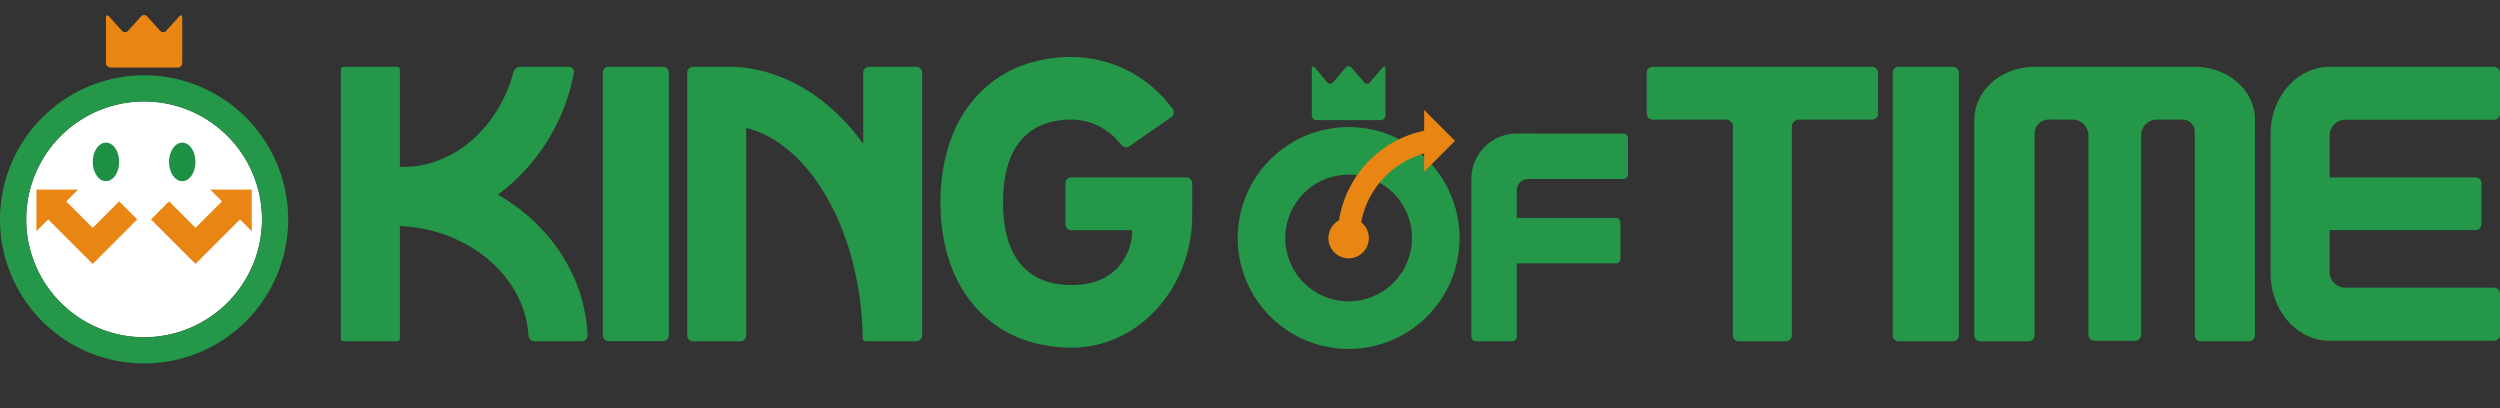
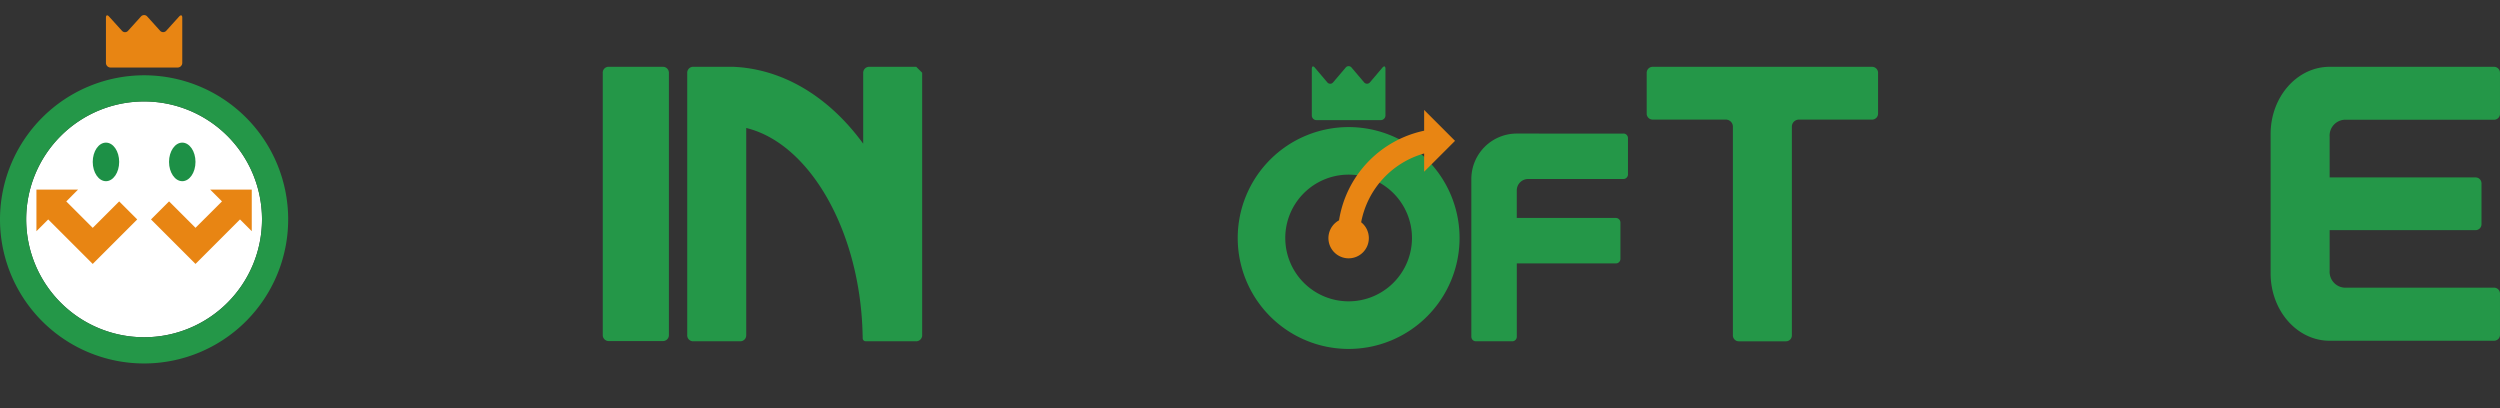
<svg xmlns="http://www.w3.org/2000/svg" width="435" height="71" viewBox="0 0 435 71">
  <rect x="0" y="0" width="435" height="71" fill="#333333" stroke="none" />
  <defs>
    <style>.a,.c{fill:#fff;}.a{stroke:#707070;}.b{clip-path:url(#a);}.d{fill:#249748;}.e{fill:#e88513;}.f{fill:#1d9046;}</style>
    <clipPath id="a">
      <rect class="a" width="435" height="71" transform="translate(568 1214)" />
    </clipPath>
  </defs>
  <g class="b" transform="translate(-568 -1214)">
    <g transform="translate(78.96 996.266)">
      <path class="c" d="M531.282,244.878a20.514,20.514,0,1,1-20.51-20.518,20.516,20.516,0,0,1,20.51,20.518" transform="translate(3.345 11.026)" />
      <path class="d" d="M527.452,222.755H518a1,1,0,0,0-1.033.969v45.718A1.032,1.032,0,0,0,518,270.475h9.448a1.027,1.027,0,0,0,1.029-1.033V223.791a1.032,1.032,0,0,0-1.029-1.036" transform="translate(76.952 6.604)" />
-       <path class="d" d="M575.4,243.251H555.375a1.021,1.021,0,0,0-1.022,1.025v7.135a1.023,1.023,0,0,0,1.022,1.021h10.608c0,3.969-2.614,9.549-10.492,9.549-7.841,0-11.983-4.975-11.983-14.393s4.142-14.4,11.983-14.4A10.843,10.843,0,0,1,563.4,236.8s.537.578.714.8a.981.981,0,0,0,.676.391,1.023,1.023,0,0,0,.77-.207c.233-.169,7.041-4.882,7.259-5.054a.986.986,0,0,0,.391-.668,1.018,1.018,0,0,0-.2-.755c-.173-.229-.612-.766-.612-.766a21.8,21.8,0,0,0-16.905-8.246c-13.894,0-22.872,9.928-22.872,25.287s8.978,25.283,22.872,25.283c11.543,0,20.931-10.345,20.931-23.064v-5.531a1.02,1.02,0,0,0-1.018-1.025" transform="translate(120.064 5.353)" />
-       <path class="d" d="M547.744,269.22c-.518-10.158-6.594-19.035-15.569-24.228a34.171,34.171,0,0,0,12.992-20.169s.128-.466.225-1.033a.939.939,0,0,0-.939-1.036H536.01a1.248,1.248,0,0,0-1.172,1.036c-.162.556-.3,1.033-.3,1.033-2.888,8.948-10.244,15.343-18.873,15.358-.188-.011-.375-.015-.559-.019V223.239a.487.487,0,0,0-.492-.484h-9.294a.485.485,0,0,0-.481.484v46.792a.482.482,0,0,0,.481.484h9.294a.485.485,0,0,0,.492-.484V250.452c12.02.56,21.693,8.761,22.369,19h.008l0,.03a1.038,1.038,0,0,0,1.052,1.029l.086-.007h0l-.086.007h8.216a1,1,0,0,0,.98-.849,1.912,1.912,0,0,0,.023-.447" transform="translate(43.516 6.604)" />
-       <path class="d" d="M560.733,222.755h-8.2a1.037,1.037,0,0,0-1.029,1.036v12.339c-5.328-7.307-12.392-12.1-20.349-13.18-.751-.105-1.513-.158-2.275-.2H521.92a1.039,1.039,0,0,0-1.036,1.036v45.7a1.03,1.03,0,0,0,1.036,1.029h8.194a1.032,1.032,0,0,0,1.036-1.029V233.4c11.059,2.677,19.894,18.017,20.255,36.075,0,0,.011.229.011.514a.518.518,0,0,0,.526.518l8.749.007a1.05,1.05,0,0,0,1.074-1.029v-45.7a1.035,1.035,0,0,0-1.033-1.036" transform="translate(87.733 6.604)" />
+       <path class="d" d="M560.733,222.755h-8.2a1.037,1.037,0,0,0-1.029,1.036v12.339c-5.328-7.307-12.392-12.1-20.349-13.18-.751-.105-1.513-.158-2.275-.2H521.92a1.039,1.039,0,0,0-1.036,1.036v45.7a1.03,1.03,0,0,0,1.036,1.029h8.194a1.032,1.032,0,0,0,1.036-1.029V233.4c11.059,2.677,19.894,18.017,20.255,36.075,0,0,.011.229.011.514a.518.518,0,0,0,.526.518l8.749.007a1.05,1.05,0,0,0,1.074-1.029v-45.7" transform="translate(87.733 6.604)" />
      <path class="d" d="M604.572,222.755H566.38a1.043,1.043,0,0,0-1.037,1.036v7.116a1.04,1.04,0,0,0,1.037,1.033h12.655a1.238,1.238,0,0,1,1.307,1.149v36.4a1.027,1.027,0,0,0,1.033,1.029h8.2a1.026,1.026,0,0,0,1.029-1.029v-36.4a1.238,1.238,0,0,1,1.314-1.149h12.655a1.036,1.036,0,0,0,1.029-1.033v-7.116a1.04,1.04,0,0,0-1.029-1.036" transform="translate(210.221 6.604)" />
-       <path class="d" d="M587.226,222.755h-9.448a1.038,1.038,0,0,0-1.036,1.036v45.7a1.03,1.03,0,0,0,1.036,1.029h9.448a1.028,1.028,0,0,0,1.029-1.029v-45.7a1.037,1.037,0,0,0-1.029-1.036" transform="translate(241.626 6.604)" />
-       <path class="d" d="M618.891,222.755h-27.87c-5.783,0-10.473,4.108-10.473,9.185h-.026v37.547a1.029,1.029,0,0,0,1.033,1.029h8.43a1.032,1.032,0,0,0,1.036-1.029V234.238a2.468,2.468,0,0,1,2.617-2.3h3.807a2.775,2.775,0,0,1,2.936,2.565v34.885a1.027,1.027,0,0,0,1.029,1.036h7.116a1.038,1.038,0,0,0,1.033-1.036V234.5a2.763,2.763,0,0,1,2.922-2.565h4.168a2.15,2.15,0,0,1,2.242,2.3v35.249a1.031,1.031,0,0,0,1.04,1.029h8.4a1.029,1.029,0,0,0,1.033-1.029V231.94c0-5.077-4.686-9.185-10.469-9.185" transform="translate(252.04 6.604)" />
      <path class="d" d="M633.13,222.755H604.524c-5.678,0-10.27,5.242-10.27,11.7v24.235c0,6.477,4.593,11.731,10.27,11.731H633.13a1.034,1.034,0,0,0,1.036-1.036v-7.168a1.033,1.033,0,0,0-1.036-1.033H607.089a2.762,2.762,0,0,1-2.565-2.925v-7.082h25.388a1.034,1.034,0,0,0,1.036-1.029v-7.12A1.035,1.035,0,0,0,629.912,242H604.524v-7.116a2.757,2.757,0,0,1,2.565-2.918H633.13a1.034,1.034,0,0,0,1.036-1.036v-7.138a1.038,1.038,0,0,0-1.036-1.036" transform="translate(289.873 6.604)" />
      <path class="d" d="M583.672,225.855l-18.55-.007h-.03a7.911,7.911,0,0,0-7.874,7.908V261.2a.793.793,0,0,0,.8.792h6.324a.788.788,0,0,0,.785-.792V248.446h17.232a.793.793,0,0,0,.8-.789v-6.323a.8.8,0,0,0-.8-.8H565.122v-4.8a1.986,1.986,0,0,1,1.975-1.979l16.575,0a.8.8,0,0,0,.8-.8v-6.312a.8.8,0,0,0-.8-.8" transform="translate(187.836 15.125)" />
      <path class="d" d="M550.637,232.113H561.82a.812.812,0,0,0,.818-.8v-8.149c0-.436-.233-.526-.526-.184l-2.159,2.546a.664.664,0,0,1-1.044,0l-2.159-2.546a.656.656,0,0,0-1.04,0l-2.163,2.546a.652.652,0,0,1-1.04,0l-2.159-2.546c-.286-.342-.522-.252-.522.184v8.149a.8.8,0,0,0,.811.8" transform="translate(167.47 6.521)" />
      <path class="d" d="M565.693,225.548a19.3,19.3,0,1,0,19.3,19.3,19.3,19.3,0,0,0-19.3-19.3m0,30.319a11.023,11.023,0,1,1,11.021-11.021,11.027,11.027,0,0,1-11.021,11.021" transform="translate(158.01 14.299)" />
      <path class="e" d="M572.626,230.131l-5.373-5.377v3.612a18.958,18.958,0,0,0-14.81,15.595,3.516,3.516,0,1,0,3.849.334,15.408,15.408,0,0,1,10.961-11.967V235.5Z" transform="translate(169.589 12.111)" />
      <path class="e" d="M504.448,223.08a.714.714,0,0,1-1.081,0l-2.234-2.475a.722.722,0,0,0-1.089,0l-2.238,2.475a.7.7,0,0,1-1.078,0l-2.246-2.475c-.285-.33-.533-.244-.533.184V228.7a.808.808,0,0,0,.833.785h11.611a.814.814,0,0,0,.837-.785V220.79c0-.428-.244-.514-.544-.184Z" transform="translate(13.525)" />
      <path class="d" d="M489.04,248.217a25.071,25.071,0,1,0,25.076-25.069,25.1,25.1,0,0,0-25.076,25.069m4.559,0a20.514,20.514,0,1,1,20.518,20.514A20.54,20.54,0,0,1,493.6,248.217" transform="translate(0 7.687)" />
      <path class="f" d="M496.872,229.625c0,1.851,1.036,3.353,2.305,3.353s2.3-1.5,2.3-3.353-1.033-3.357-2.3-3.357-2.305,1.5-2.305,3.357" transform="translate(21.578 16.283)" />
      <path class="f" d="M497.94,229.625c0,1.851-1.033,3.353-2.3,3.353s-2.3-1.5-2.3-3.353,1.025-3.357,2.3-3.357,2.3,1.5,2.3,3.357" transform="translate(11.836 16.283)" />
      <path class="e" d="M500.521,235.1c-1.739-1.746-4.6-4.6-4.6-4.6l2.043-2.05h-7.236v7.236l2.047-2.05,7.747,7.743,7.743-7.743-3.139-3.139-4.6,4.6" transform="translate(4.651 22.28)" />
      <path class="e" d="M513.569,228.445h-7.232l2.05,2.05c-.019.015-2.865,2.858-4.607,4.6-1.742-1.746-4.6-4.6-4.6-4.6l-3.143,3.139,7.743,7.743,7.743-7.743,2.046,2.05Z" transform="translate(19.277 22.28)" />
    </g>
  </g>
</svg>